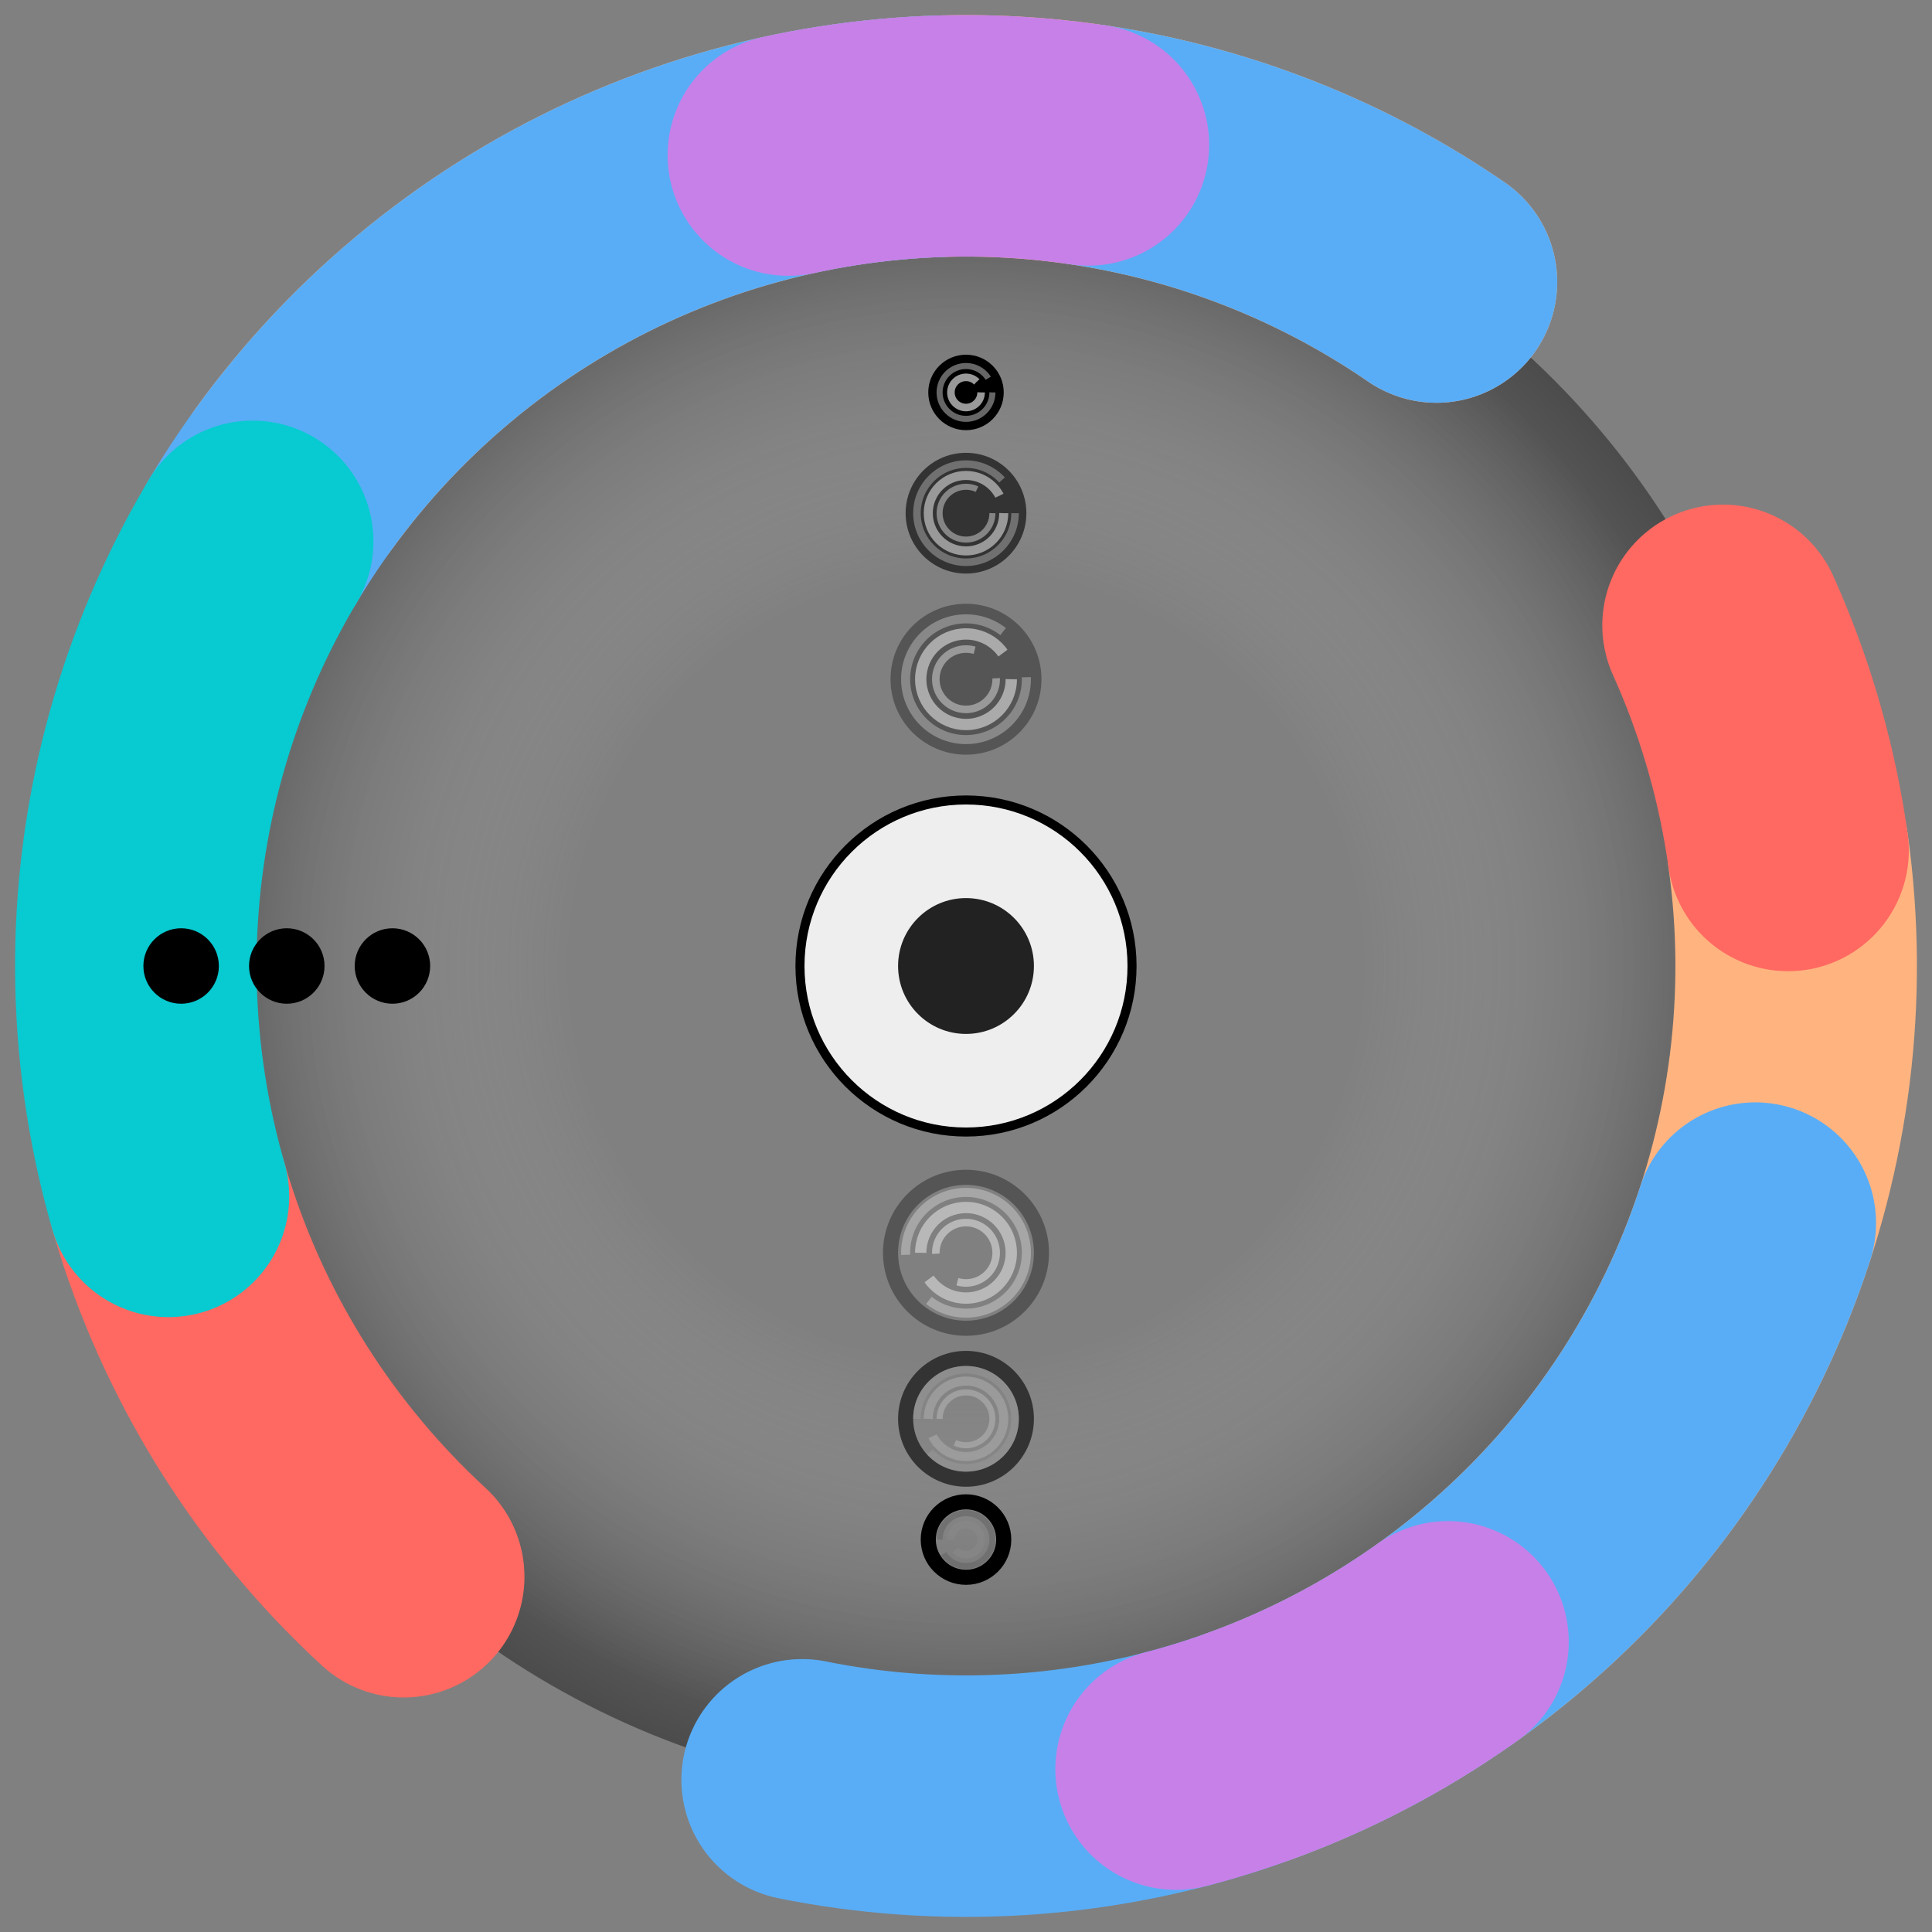
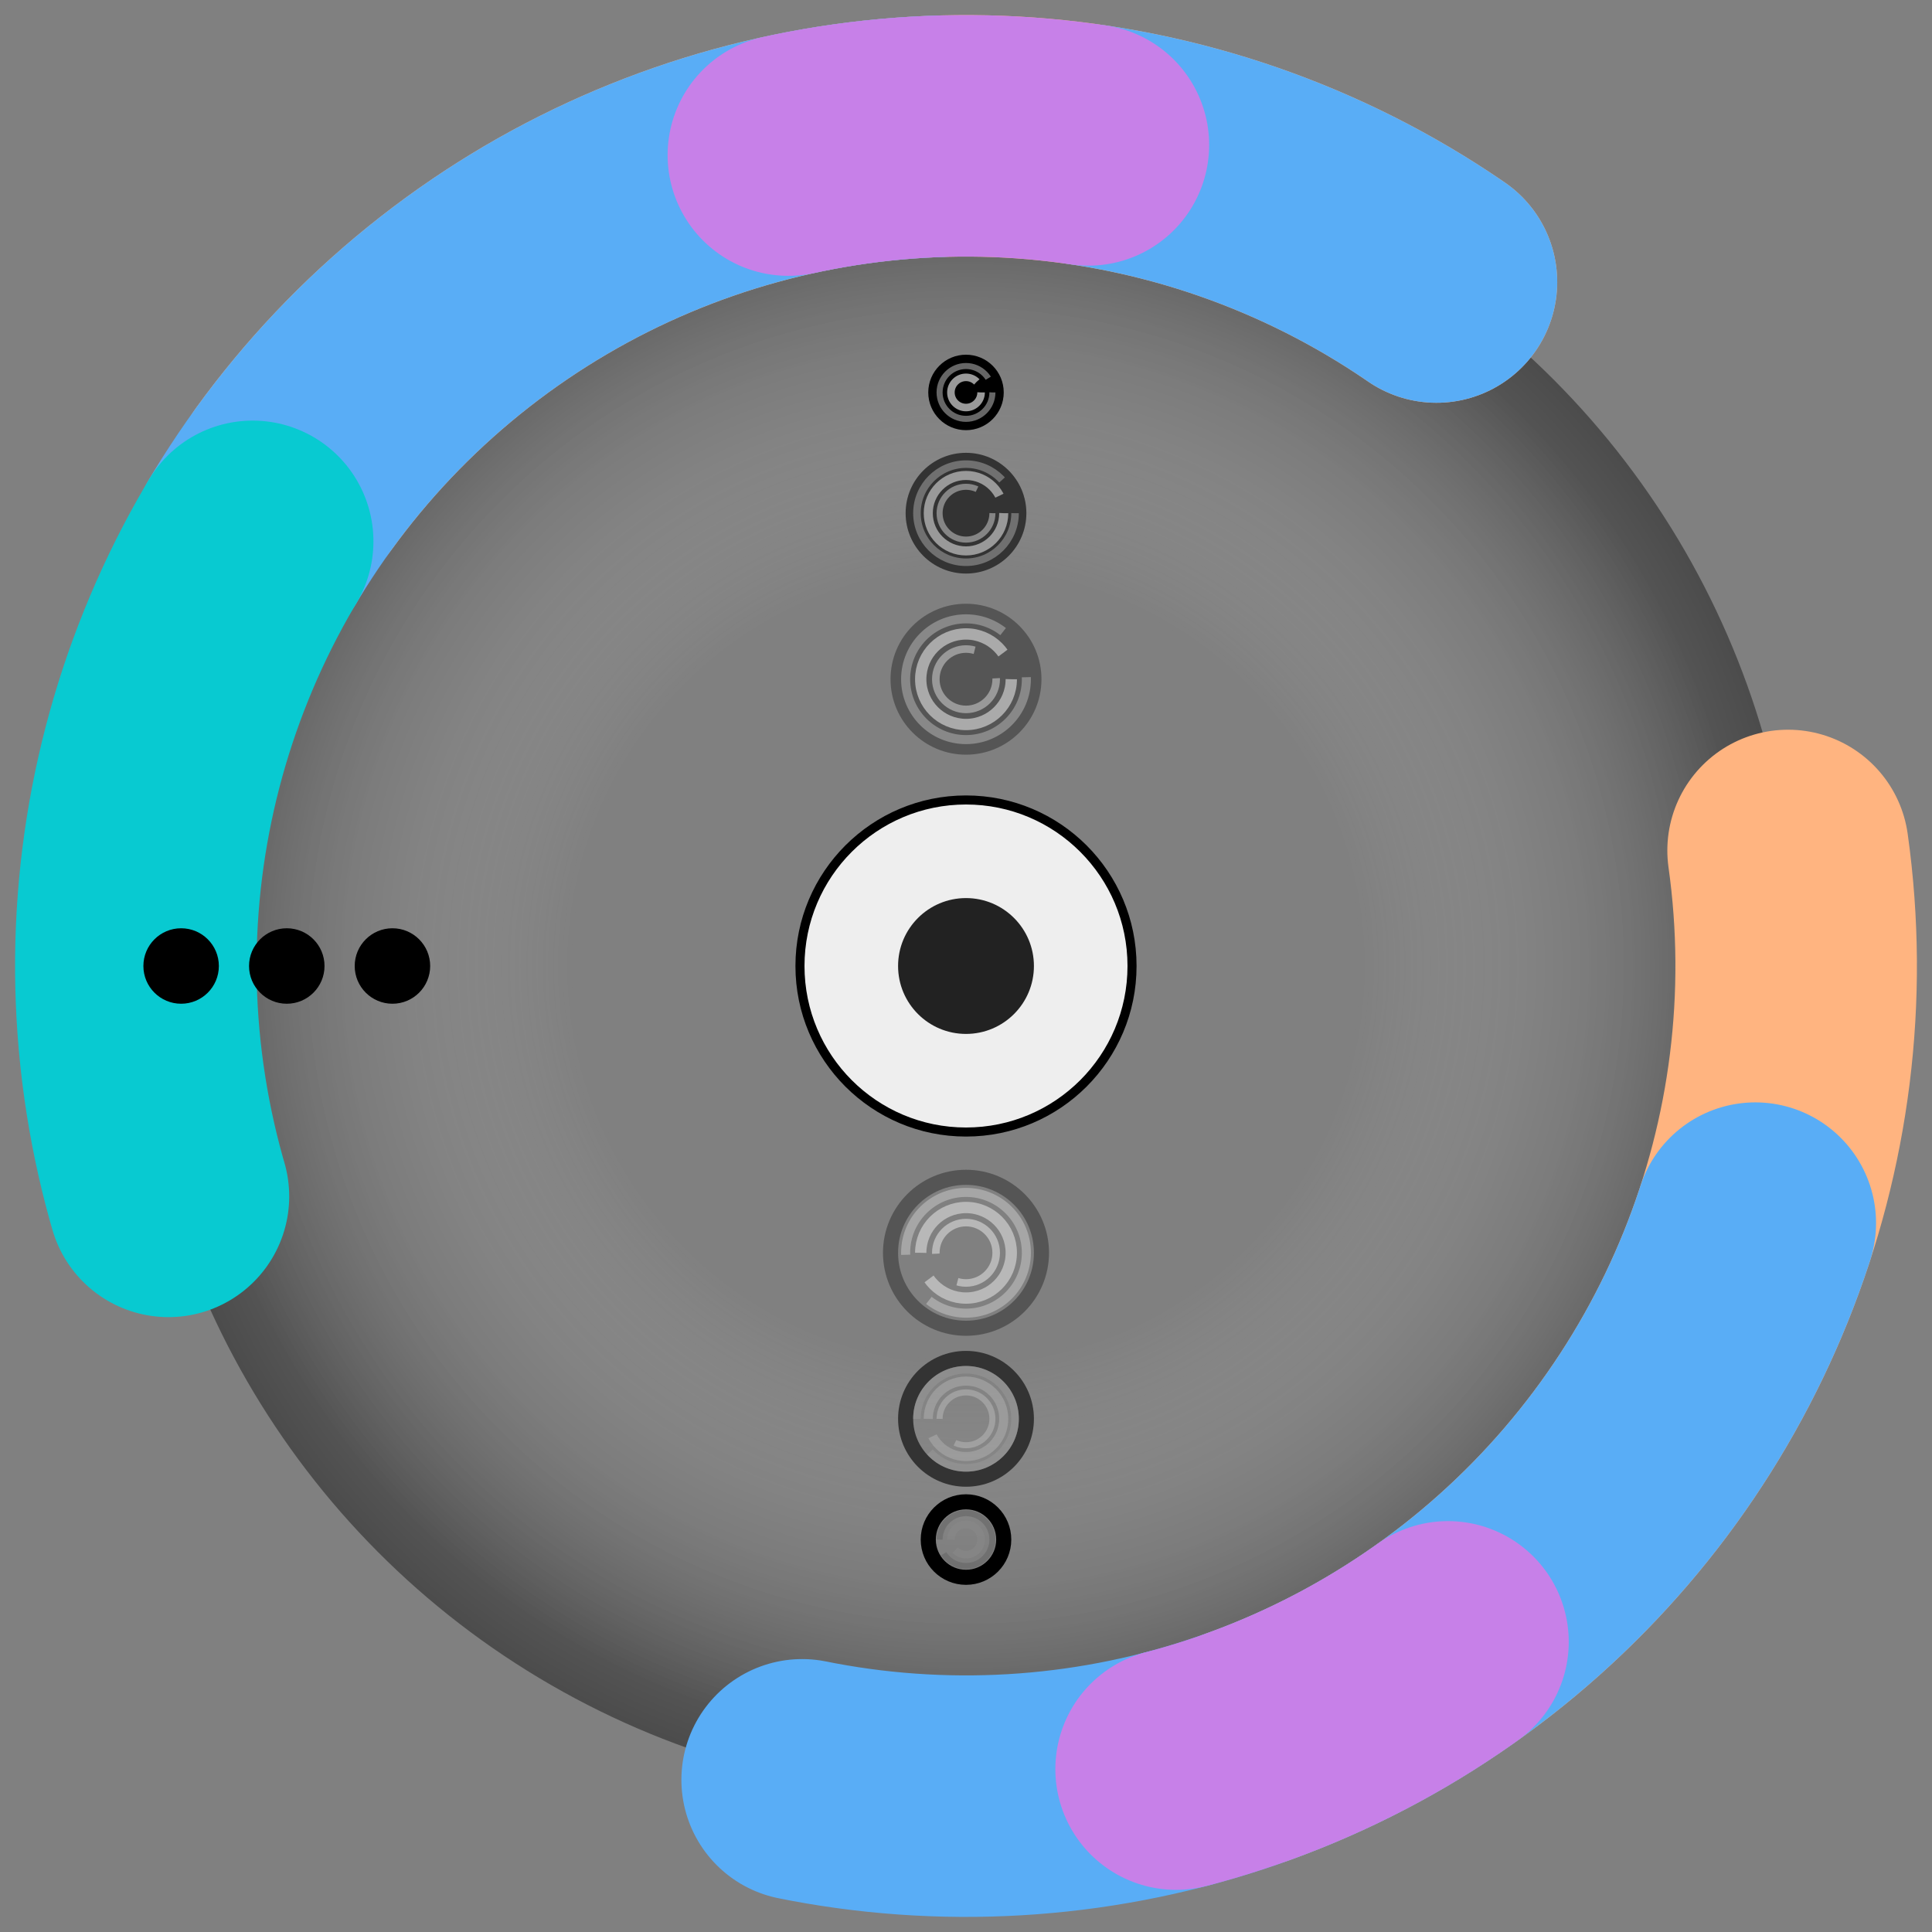
<svg xmlns="http://www.w3.org/2000/svg" width="256" height="256" viewBox="0 0 256 256" role="img" aria-label="hiranytu iránytű logó (narancs keleten)">
  <rect x="0" y="0" width="256" height="256" fill="#808080" stroke="none" />
  <title>hiranytu – iránytű logó</title>
  <defs>
    <radialGradient id="depthGradient" cx="50%" cy="50%" r="60%">
      <stop offset="40%" stop-color="#ffffff" stop-opacity="0" />
      <stop offset="80%" stop-color="#000000" stop-opacity="0.35" />
      <stop offset="100%" stop-color="#000000" stop-opacity="0.6" />
    </radialGradient>
  </defs>
  <circle cx="128" cy="128" r="110" fill="url(#depthGradient)" />
  <g transform="rotate(-8 128 128)">
    <animateTransform attributeName="transform" type="rotate" values="-8 128 128; 25 128 128; -35 128 128; 32 128 128; -40 128 128; 30 128 128; -38 128 128; 35 128 128; -30 128 128; 28 128 128; -25 128 128; 20 128 128; -18 128 128; 12 128 128; -10 128 128; 5 128 128; -8 128 128" dur="12s" begin="0s" fill="freeze" />
    <circle cx="128" cy="128" r="110" fill="none" stroke="#ffb480" stroke-width="32" stroke-dasharray="170 280" stroke-dashoffset="20" stroke-linecap="round" />
    <circle cx="128" cy="128" r="110" fill="none" stroke="transparent" stroke-width="32" stroke-dasharray="200 260" stroke-dashoffset="320" />
    <circle cx="128" cy="128" r="110" fill="none" stroke="#59adf6" stroke-width="32" stroke-dasharray="110 260" stroke-dashoffset="320" stroke-linecap="round" />
-     <circle cx="128" cy="128" r="110" fill="none" stroke="#ff6961" stroke-width="32" stroke-dasharray="60 330" stroke-dashoffset="120" stroke-linecap="round" />
    <circle cx="128" cy="128" r="110" fill="none" stroke="#08cad1" stroke-width="32" stroke-dasharray="90 330" stroke-dashoffset="90" stroke-linecap="round" />
    <circle cx="128" cy="128" r="110" fill="none" stroke="#59adf6" stroke-width="32" stroke-dasharray="50 340" stroke-dashoffset="230" stroke-linecap="round" />
    <circle cx="128" cy="128" r="110" fill="none" stroke="#c780e8" stroke-width="32" stroke-dasharray="40 350" stroke-dashoffset="270" stroke-linecap="round" />
  </g>
  <g id="west-dots">
    <circle cx="24" cy="128" r="5" fill="#000" />
    <circle cx="38" cy="128" r="5" fill="#000" />
    <circle cx="52" cy="128" r="5" fill="#000" />
  </g>
  <line x1="12" y1="128" x2="60" y2="112" stroke="#fff" stroke-width="0" stroke-linecap="round" stroke-dasharray="0,0" />
  <line x1="12" y1="128" x2="60" y2="144" stroke="#fff" stroke-width="0" stroke-linecap="round" stroke-dasharray="0,0" />
  <g transform="translate(128 128)">
    <circle cx="0" cy="-76" r="5" fill="#000" />
    <circle cx="0" cy="-76" r="3.5" fill="none" stroke="#fff" stroke-width="0.8" stroke-dasharray="20 2" opacity="0.4">
      <animateTransform attributeName="transform" type="rotate" from="60 0 -76" to="420 0 -76" dur="25s" repeatCount="indefinite" />
    </circle>
    <circle cx="0" cy="-76" r="2" fill="none" stroke="#fff" stroke-width="1" stroke-dasharray="11 2" opacity="0.6">
      <animateTransform attributeName="transform" type="rotate" from="240 0 -76" to="600 0 -76" dur="30s" repeatCount="indefinite" />
    </circle>
    <circle cx="0" cy="-60" r="8" fill="#333" />
    <circle cx="0" cy="-60" r="6.5" fill="none" stroke="#fff" stroke-width="1" stroke-dasharray="36 5" opacity="0.3">
      <animateTransform attributeName="transform" type="rotate" from="120 0 -60" to="480 0 -60" dur="20s" repeatCount="indefinite" />
    </circle>
    <circle cx="0" cy="-60" r="5" fill="none" stroke="#fff" stroke-width="1.2" stroke-dasharray="29 3" opacity="0.5">
      <animateTransform attributeName="transform" type="rotate" from="60 0 -60" to="420 0 -60" dur="28s" repeatCount="indefinite" />
    </circle>
    <circle cx="0" cy="-60" r="3.5" fill="none" stroke="#fff" stroke-width="0.8" stroke-dasharray="18 4" opacity="0.4">
      <animateTransform attributeName="transform" type="rotate" from="240 0 -60" to="600 0 -60" dur="35s" repeatCount="indefinite" />
    </circle>
    <circle cx="0" cy="-38" r="10" fill="#555" />
    <circle cx="0" cy="-38" r="8" fill="none" stroke="#fff" stroke-width="1.2" stroke-dasharray="43 7" opacity="0.3">
      <animateTransform attributeName="transform" type="rotate" from="60 0 -38" to="420 0 -38" dur="22s" repeatCount="indefinite" />
    </circle>
    <circle cx="0" cy="-38" r="6" fill="none" stroke="#fff" stroke-width="1.5" stroke-dasharray="34 4" opacity="0.5">
      <animateTransform attributeName="transform" type="rotate" from="120 0 -38" to="480 0 -38" dur="26s" repeatCount="indefinite" />
    </circle>
    <circle cx="0" cy="-38" r="4" fill="none" stroke="#fff" stroke-width="1" stroke-dasharray="20 5" opacity="0.4">
      <animateTransform attributeName="transform" type="rotate" from="240 0 -38" to="600 0 -38" dur="32s" repeatCount="indefinite" />
    </circle>
  </g>
  <g transform="translate(128 128) rotate(180)">
    <circle cx="0" cy="-76" r="5" fill="none" stroke="#000" stroke-width="2" />
    <circle cx="0" cy="-76" r="3.5" fill="none" stroke="#666" stroke-width="0.8" stroke-dasharray="20 2" opacity="0.6">
      <animateTransform attributeName="transform" type="rotate" from="60 0 -76" to="-300 0 -76" dur="27s" repeatCount="indefinite" />
    </circle>
    <circle cx="0" cy="-76" r="2" fill="none" stroke="#888" stroke-width="1" stroke-dasharray="11 2" opacity="0.7">
      <animateTransform attributeName="transform" type="rotate" from="240 0 -76" to="-120 0 -76" dur="33s" repeatCount="indefinite" />
    </circle>
    <circle cx="0" cy="-60" r="8" fill="none" stroke="#333" stroke-width="2" />
    <circle cx="0" cy="-60" r="6.5" fill="none" stroke="#999" stroke-width="1" stroke-dasharray="36 5" opacity="0.5">
      <animateTransform attributeName="transform" type="rotate" from="120 0 -60" to="-240 0 -60" dur="24s" repeatCount="indefinite" />
    </circle>
    <circle cx="0" cy="-60" r="5" fill="none" stroke="#aaa" stroke-width="1.2" stroke-dasharray="29 3" opacity="0.6">
      <animateTransform attributeName="transform" type="rotate" from="60 0 -60" to="-300 0 -60" dur="31s" repeatCount="indefinite" />
    </circle>
    <circle cx="0" cy="-60" r="3.5" fill="none" stroke="#bbb" stroke-width="0.8" stroke-dasharray="18 4" opacity="0.5">
      <animateTransform attributeName="transform" type="rotate" from="240 0 -60" to="-120 0 -60" dur="38s" repeatCount="indefinite" />
    </circle>
    <circle cx="0" cy="-38" r="10" fill="none" stroke="#555" stroke-width="2" />
    <circle cx="0" cy="-38" r="8" fill="none" stroke="#ccc" stroke-width="1.2" stroke-dasharray="43 7" opacity="0.5">
      <animateTransform attributeName="transform" type="rotate" from="60 0 -38" to="-300 0 -38" dur="23s" repeatCount="indefinite" />
    </circle>
    <circle cx="0" cy="-38" r="6" fill="none" stroke="#ddd" stroke-width="1.5" stroke-dasharray="34 4" opacity="0.6">
      <animateTransform attributeName="transform" type="rotate" from="120 0 -38" to="-240 0 -38" dur="29s" repeatCount="indefinite" />
    </circle>
    <circle cx="0" cy="-38" r="4" fill="none" stroke="#eee" stroke-width="1" stroke-dasharray="20 5" opacity="0.5">
      <animateTransform attributeName="transform" type="rotate" from="240 0 -38" to="-120 0 -38" dur="34s" repeatCount="indefinite" />
    </circle>
  </g>
  <g id="eye-group">
    <circle cx="128" cy="128" r="22" fill="#eee" stroke="#000" stroke-width="1.2" />
    <circle cx="128" cy="128" r="9" fill="#222">
      <animateMotion dur="2s" repeatCount="3" path="M0,0 C-2,-4 3,-5 0,0 C2,4 -3,5 0,0 Z" fill="freeze" />
    </circle>
  </g>
</svg>